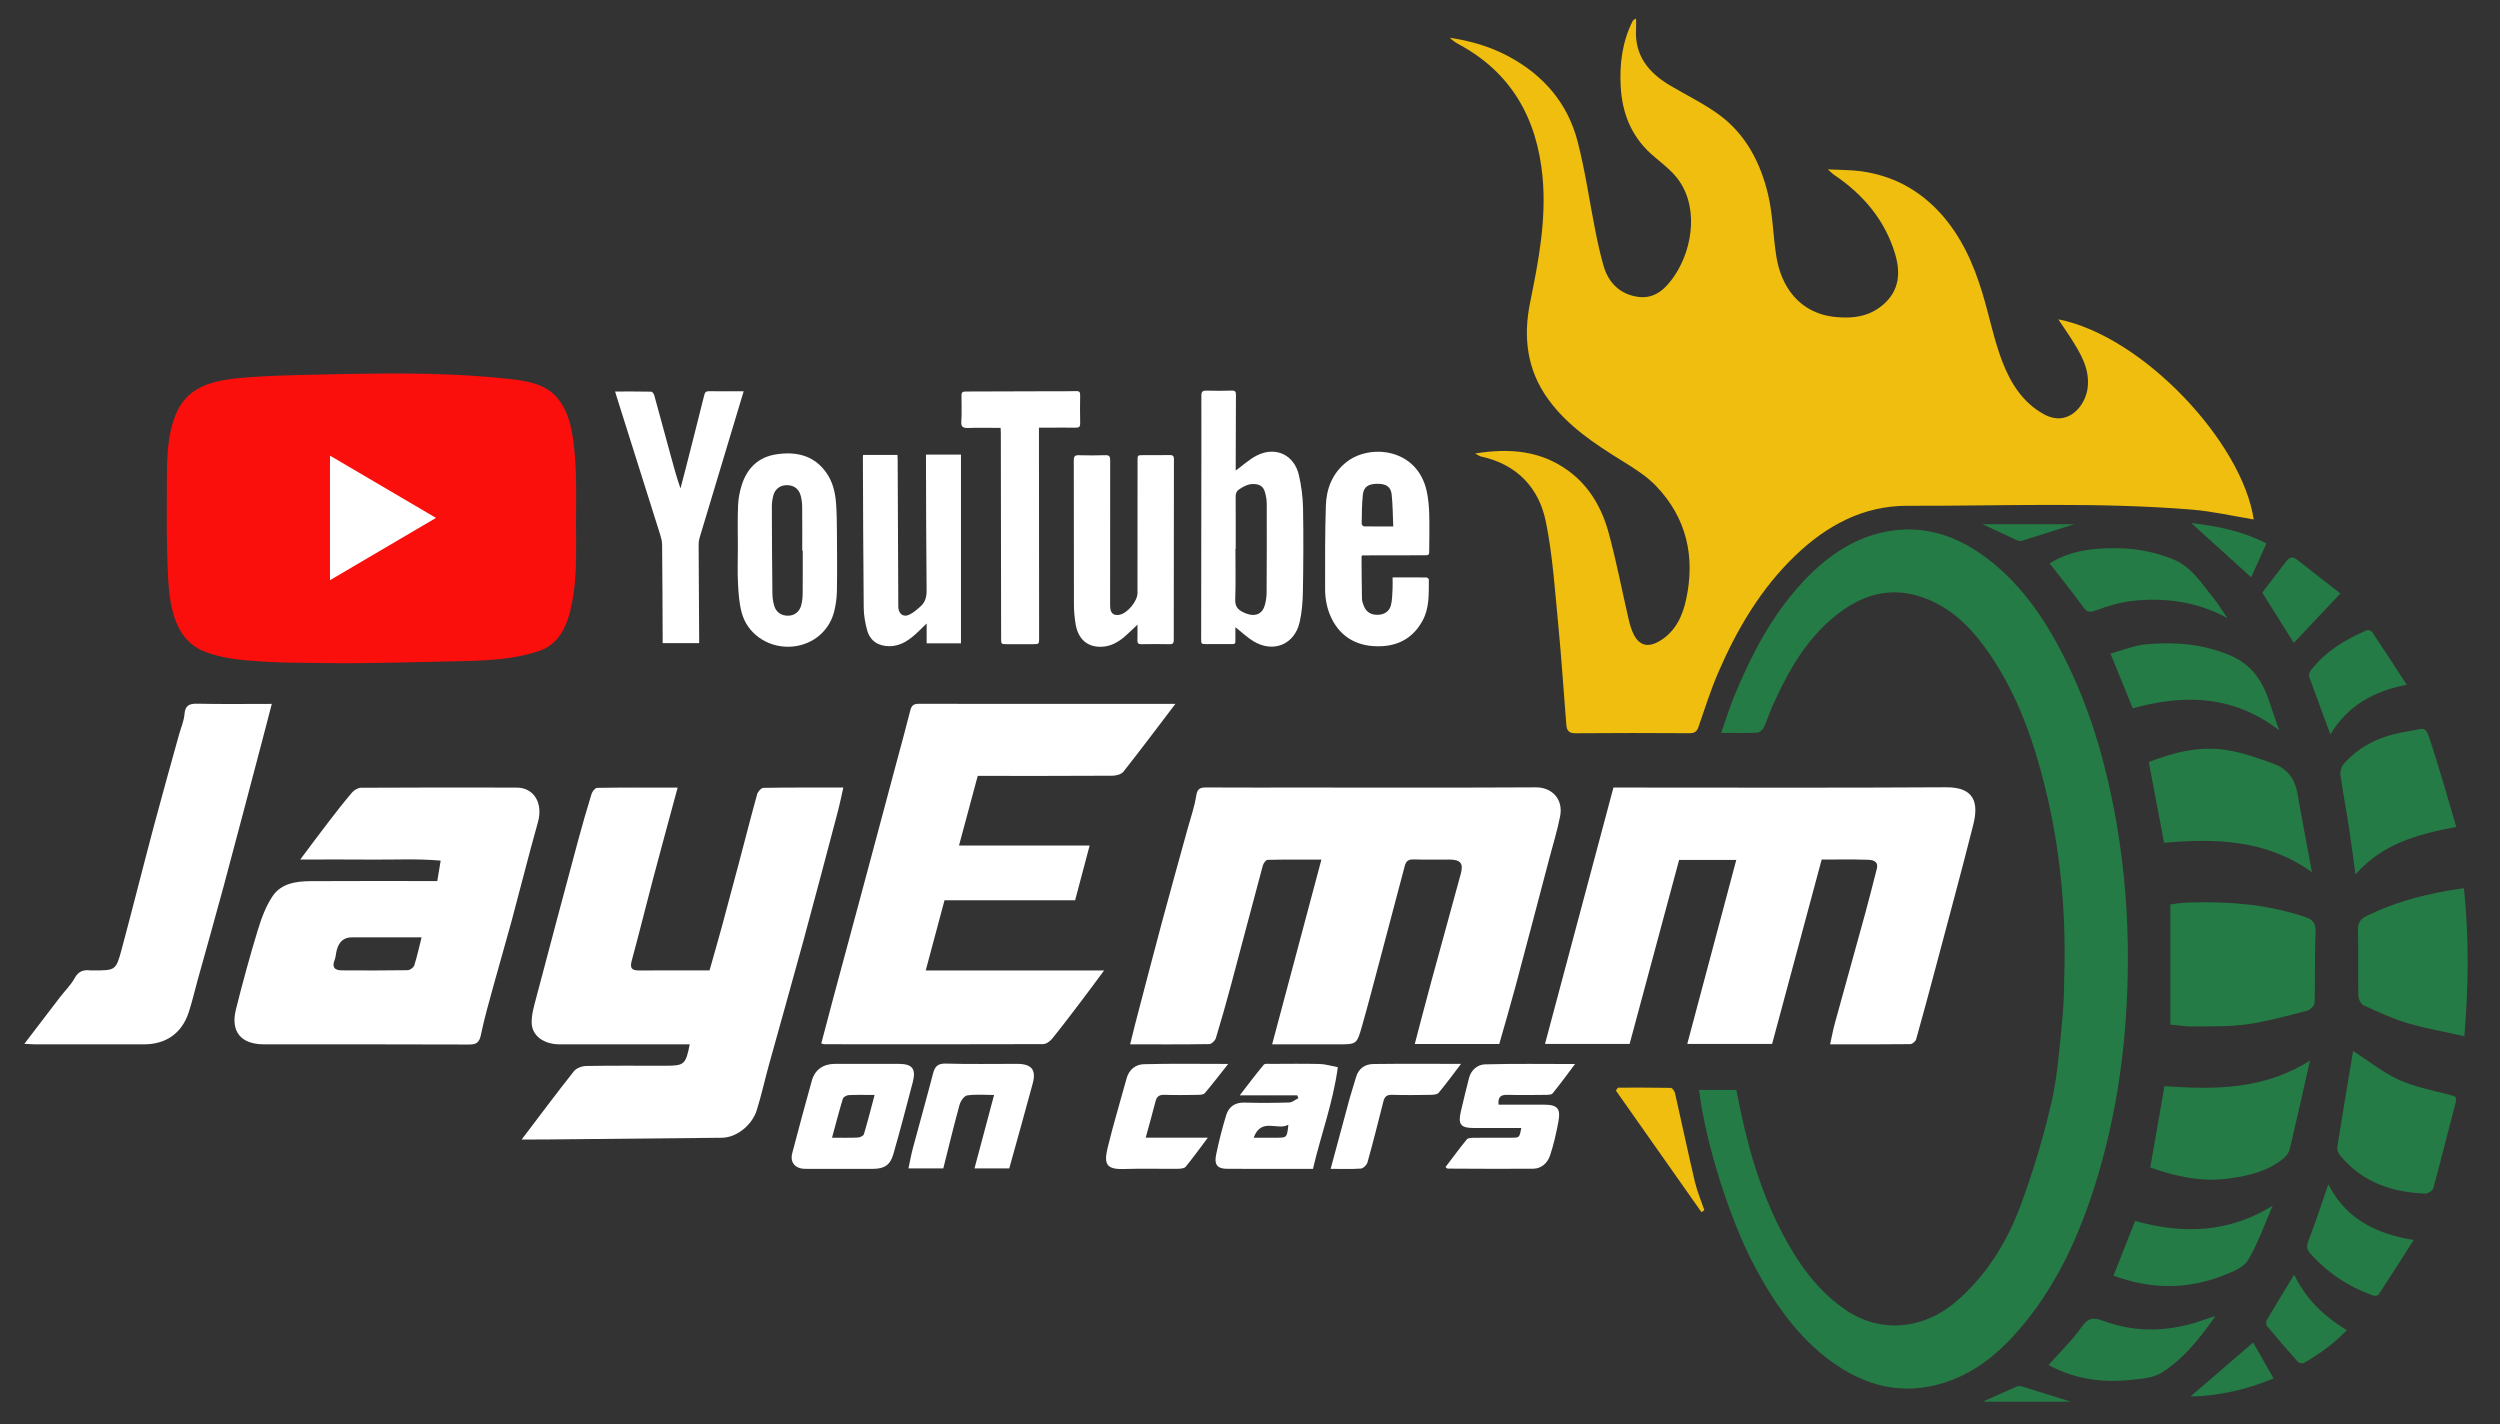
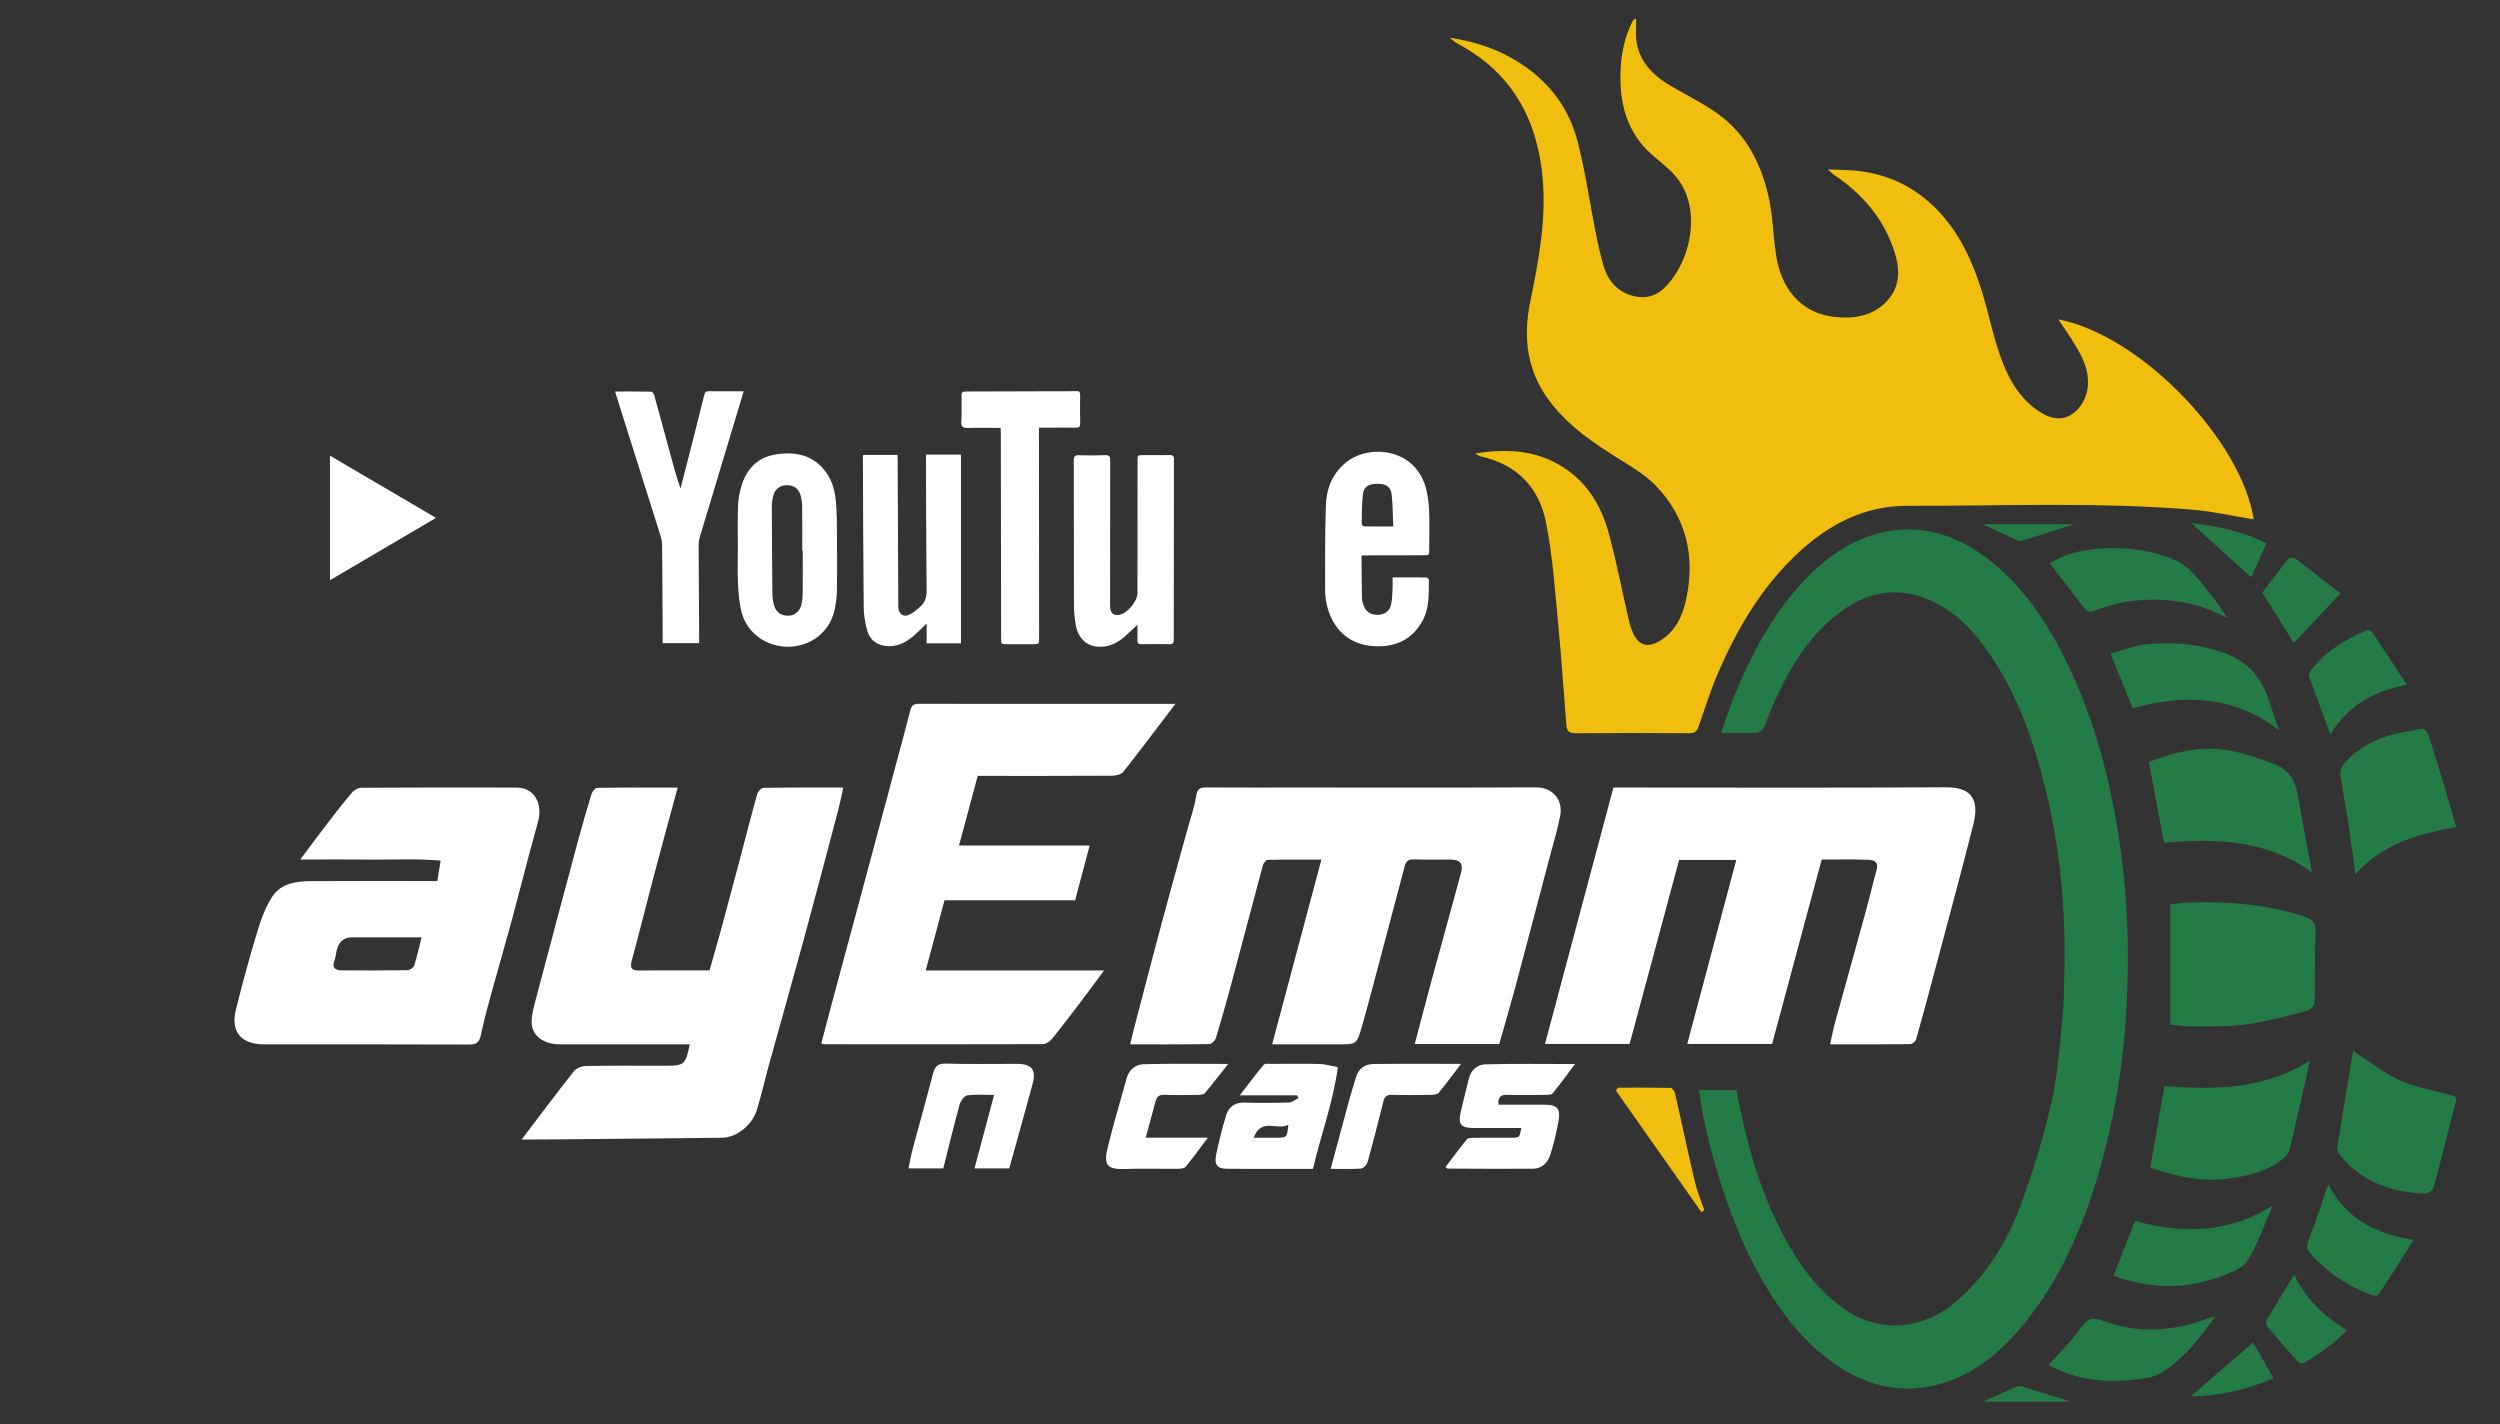
<svg xmlns="http://www.w3.org/2000/svg" version="1.1" id="Layer_1" x="0px" y="0px" width="711.084px" height="405.092px" viewBox="0 0 711.084 405.092" enable-background="new 0 0 711.084 405.092" xml:space="preserve">
  <rect x="0" y="0" width="711.084" height="405.092" fill="#333333" stroke="none" />
  <g>
    <path fill-rule="evenodd" clip-rule="evenodd" fill="#EFBE0F" d="M519.889,48.176c3.646,0.188,6.562,0.135,9.416,0.526   c8.869,1.217,16.34,5.123,22.444,11.767c6.065,6.604,9.571,14.508,12.12,22.914c1.963,6.472,3.248,13.186,5.662,19.474   c2.319,6.042,5.777,11.626,11.791,14.95c6.861,3.792,11.74-2.314,12.438-7.225c0.794-5.574-1.971-10.038-4.766-14.454   c-1.103-1.741-2.293-3.427-3.554-5.301c24.038,4.706,52.322,34.958,55.595,56.92c-5.729-0.933-11.644-2.308-17.628-2.796   c-26.943-2.201-53.951-1.009-80.93-1.087c-12.501-0.036-22.902,5.603-31.801,14.13c-9.84,9.43-16.597,20.934-21.951,33.298   c-2.189,5.055-3.828,10.351-5.652,15.56c-0.469,1.338-1.229,1.706-2.621,1.698c-10.789-0.062-21.579-0.085-32.368,0.013   c-1.87,0.018-2.442-0.843-2.565-2.359c-0.767-9.475-1.367-18.964-2.289-28.422c-0.955-9.8-1.578-19.698-3.52-29.317   c-1.978-9.794-8.27-16.4-18.451-18.621c-0.424-0.093-0.801-0.39-1.707-0.849c9.867-1.608,18.758-0.821,26.617,4.962   c5.98,4.401,9.504,10.652,11.403,17.637c2.185,8.032,3.745,16.233,5.624,24.351c0.344,1.483,0.755,2.993,1.416,4.354   c1.68,3.453,4.232,3.984,7.605,1.93c4.426-2.694,6.376-7.132,7.373-11.712c2.637-12.114,0.165-23.212-8.569-32.313   c-2.731-2.846-6.245-5.029-9.64-7.132c-7.832-4.852-15.449-9.857-20.992-17.481c-6.129-8.43-7.166-17.786-5.16-27.62   c2.398-11.762,4.654-23.568,3.531-35.595c-1.541-16.49-8.749-29.682-23.829-37.771c-0.916-0.491-1.771-1.096-2.545-1.862   c5.845,0.869,11.417,2.479,16.612,5.246c9.963,5.306,16.885,13.304,19.722,24.216c2.185,8.399,3.378,17.054,5.083,25.581   c0.656,3.289,1.375,6.578,2.3,9.8c1.445,5.033,4.893,8.25,10.041,8.874c4.726,0.572,7.827-2.552,10.234-6.172   c5.278-7.939,6.958-20.357,0.108-28.307c-2.033-2.36-4.662-4.206-6.984-6.324c-5.604-5.114-8.113-11.64-8.518-19.067   c-0.346-6.37,0.426-12.562,3.281-18.368c0.176-0.358,0.418-0.686,1.092-0.933c0,0.959,0.051,1.919-0.008,2.874   c-0.467,7.629,3.574,12.54,9.728,16.177c4.608,2.725,9.481,5.08,13.79,8.213c7.697,5.598,11.892,13.746,14.035,22.752   c1.385,5.814,1.413,11.938,2.392,17.867c1.31,7.928,6.179,15.945,16.806,16.995c5.195,0.513,9.953-0.188,13.934-3.872   c4.328-4.005,4.525-9.021,2.982-14.135c-2.922-9.675-9.137-16.936-17.445-22.508C521.211,49.407,520.908,49.074,519.889,48.176z" />
    <path fill-rule="evenodd" clip-rule="evenodd" fill="#247B45" d="M493.887,310.009c2.646,14.158,6.346,27.846,12.966,40.568   c4.476,8.602,9.926,16.404,18.125,22.012c9.846,6.732,22.14,5.592,31.399-2.377c8.736-7.518,14.569-17.08,18.471-27.672   c3.487-9.467,6.416-19.205,8.672-29.037c1.772-7.723,2.291-15.754,3.084-23.676c0.483-4.84,0.51-9.732,0.604-14.604   c0.337-17.215-1.33-34.207-5.438-50.971c-3.304-13.479-7.854-26.417-15.681-37.965c-4.503-6.643-9.867-12.502-17.529-15.73   c-8.604-3.624-16.656-2.392-24.158,2.84c-9.846,6.865-15.525,16.872-20.293,27.511c-0.892,1.989-1.507,4.106-2.46,6.062   c-0.321,0.66-1.274,1.393-1.971,1.426c-3.214,0.151-6.438,0.066-10.112,0.066c1.333-3.774,2.412-7.327,3.826-10.741   c4.78-11.535,10.506-22.537,19.045-31.822c6.57-7.146,14.238-12.748,23.914-14.662c9.723-1.923,18.709,0.536,26.816,6.125   c10.789,7.436,17.996,17.847,23.822,29.307c7.633,15.012,12.168,31.027,15.039,47.562c2.236,12.886,3.251,25.892,3.211,38.937   c-0.066,21.807-2.821,43.293-9.423,64.141c-4.46,14.078-10.536,27.459-19.935,39.002c-6.127,7.523-13.311,13.93-22.834,16.961   c-11.758,3.742-22.404,1.072-32.146-6.018c-9.643-7.018-16.226-16.557-21.746-26.908c-7.25-13.596-14.094-35.389-15.884-50.336   C486.734,310.009,490.18,310.009,493.887,310.009z" />
    <path fill-rule="evenodd" clip-rule="evenodd" fill="#FFFFFF" d="M463.518,296.937c-7.981,0-15.794,0-24.071,0   c6.505-24.367,12.96-48.553,19.468-72.931c1.127,0,2.221,0,3.316,0c30.428,0,60.856,0.116,91.283-0.077   c8.175-0.053,9.305,4.487,7.744,10.671c-3.43,13.582-7.107,27.102-10.704,40.64c-1.809,6.809-3.632,13.611-5.548,20.389   c-0.166,0.582-1.083,1.35-1.659,1.357c-7.453,0.092-14.907,0.061-22.806,0.061c0.49-2.195,0.838-4.115,1.352-5.99   c2.868-10.455,5.796-20.895,8.662-31.352c1.146-4.182,2.199-8.389,3.27-12.591c0.572-2.246-1.242-2.519-2.574-2.567   c-4.318-0.156-8.648-0.059-13.107-0.059c-4.714,17.539-9.398,34.965-14.094,52.436c-8.04,0-15.94,0-24.135,0   c4.664-17.508,9.277-34.828,13.939-52.329c-5.471,0-10.619,0-16.258,0C472.938,261.915,468.236,279.396,463.518,296.937z" />
    <path fill-rule="evenodd" clip-rule="evenodd" fill="#FFFFFF" d="M375.852,244.499c-5.247,0-10.284-0.044-15.318,0.072   c-0.469,0.01-1.165,0.96-1.334,1.588c-3.033,11.245-5.975,22.514-8.991,33.764c-1.381,5.148-2.827,10.281-4.381,15.379   c-0.216,0.705-1.219,1.66-1.871,1.672c-7.364,0.117-14.731,0.074-22.512,0.074c0.544-2.191,1.009-4.146,1.518-6.092   c2.495-9.531,4.962-19.07,7.518-28.584c2.387-8.892,4.876-17.756,7.313-26.633c0.861-3.136,1.963-6.235,2.455-9.429   c0.312-2.025,1.135-2.339,2.857-2.329c9.218,0.052,18.437,0.024,27.656,0.024c22.033,0,44.067,0.067,66.1-0.057   c4.479-0.024,7.861,3.258,6.888,8.246c-0.776,3.98-1.987,7.878-3.022,11.809c-3.223,12.23-6.426,24.466-9.696,36.683   c-1.446,5.404-3.035,10.77-4.587,16.252c-7.93,0-15.832,0-24.032,0c1.577-5.979,3.075-11.799,4.65-17.596   c2.794-10.279,5.655-20.542,8.44-30.824c0.804-2.968-0.078-4.013-3.217-4.031c-3.41-0.02-6.824,0.066-10.231-0.038   c-1.455-0.043-2.14,0.502-2.491,1.85c-2.382,9.083-4.788,18.159-7.206,27.233c-1.651,6.201-3.265,12.414-5.028,18.582   c-1.42,4.961-1.508,4.936-6.896,4.936c-6.075,0-12.15,0-18.594,0C366.527,279.462,371.146,262.146,375.852,244.499z" />
    <path fill-rule="evenodd" clip-rule="evenodd" fill="#FFFFFF" d="M148.377,324.114c5.243-6.902,9.962-13.24,14.868-19.428   c0.702-0.885,2.303-1.465,3.5-1.486c7.464-0.133,14.932-0.066,22.398-0.066c5.518,0,5.887-0.314,7.037-6.084   c-12.372,0-24.72,0.016-37.069-0.008c-4.358-0.008-7.732-2.355-7.878-5.994c-0.095-2.383,0.65-4.844,1.271-7.203   c3.934-14.939,7.921-29.864,11.931-44.782c1.194-4.442,2.473-8.864,3.827-13.26c0.213-0.693,1.029-1.704,1.58-1.713   c7.535-0.113,15.071-0.076,22.906-0.076c-2.384,8.83-4.718,17.348-6.977,25.885c-2.057,7.774-3.968,15.589-6.085,23.346   c-0.549,2.01-0.083,2.783,1.944,2.779c6.634-0.016,13.268-0.006,20.186-0.006c1.167-4.135,2.366-8.26,3.495-12.404   c1.661-6.1,3.284-12.209,4.902-18.319c1.709-6.456,3.352-12.931,5.14-19.364c0.208-0.747,1.149-1.829,1.767-1.839   c7.446-0.128,14.896-0.083,22.747-0.083c-0.546,2.417-0.952,4.522-1.499,6.59c-3.277,12.398-6.535,24.802-9.902,37.175   c-3.204,11.775-6.548,23.51-9.801,35.271c-1.177,4.258-2.109,8.59-3.44,12.797c-1.293,4.086-5.614,7.732-9.905,7.773   c-16.937,0.156-33.873,0.332-50.809,0.494C152.703,324.128,150.894,324.114,148.377,324.114z" />
    <path fill-rule="evenodd" clip-rule="evenodd" fill="#FFFFFF" d="M334.314,200.212c-5.144,6.759-9.874,13.077-14.763,19.269   c-0.591,0.749-2.035,1.152-3.087,1.158c-12.718,0.078-25.437,0.051-38.366,0.051c-1.751,6.512-3.496,12.999-5.33,19.814   c12.367,0,24.56,0,37.158,0c-1.428,5.386-2.756,10.391-4.125,15.558c-12.32,0-24.655,0-37.148,0   c-1.773,6.628-3.515,13.138-5.344,19.972c16.916,0,33.55,0,50.729,0c-2.349,3.158-4.355,5.904-6.412,8.611   c-2.75,3.621-5.492,7.252-8.352,10.787c-0.603,0.744-1.699,1.547-2.57,1.551c-20.742,0.076-41.483,0.045-62.225,0.029   c-0.177,0-0.354-0.084-0.88-0.219c1.092-4.143,2.17-8.285,3.28-12.422c2.386-8.891,4.791-17.777,7.183-26.667   c1.714-6.37,3.421-12.743,5.125-19.115c1.984-7.412,3.962-14.826,5.944-22.239c1.259-4.712,2.574-9.41,3.75-14.143   c0.339-1.365,0.822-2.024,2.354-2.022C285.385,200.223,309.535,200.212,334.314,200.212z" />
    <path fill-rule="evenodd" clip-rule="evenodd" fill="#FFFFFF" d="M124.382,250.604c0.305-1.847,0.578-3.505,0.959-5.815   c-6.803-0.599-13.298-0.225-19.767-0.291c-6.517-0.066-13.036-0.015-20.179-0.015c2.861-3.81,5.365-7.204,7.936-10.547   c2.216-2.883,4.448-5.758,6.807-8.521c0.593-0.694,1.697-1.346,2.569-1.351c14.746-0.081,29.492-0.083,44.238-0.045   c5.013,0.014,7.562,4.514,6.057,9.854c-2.619,9.296-4.946,18.673-7.463,27.998c-1.672,6.194-3.495,12.348-5.187,18.538   c-1.261,4.611-2.589,9.217-3.555,13.893c-0.44,2.135-1.186,2.807-3.366,2.797c-19.446-0.082-38.893-0.041-58.339-0.051   c-6.549-0.004-9.566-3.609-7.985-9.936c1.883-7.533,3.927-15.033,6.188-22.461c1.035-3.4,2.31-6.894,4.277-9.803   c2.431-3.593,6.688-4.186,10.767-4.215C100.226,250.55,112.114,250.604,124.382,250.604z M119.912,266.618   c-6.697,0-13.302-0.002-19.907,0c-2.395,0.002-3.608,1.441-4.202,3.553c-0.269,0.953-0.269,1.998-0.632,2.904   c-0.847,2.109,0.084,2.918,2.034,2.928c6.244,0.037,12.489,0.055,18.731-0.047c0.66-0.01,1.696-0.738,1.89-1.346   C118.646,272.04,119.214,269.388,119.912,266.618z" />
-     <path fill-rule="evenodd" clip-rule="evenodd" fill="#FFFFFF" d="M77.309,200.211c-1.031,3.957-1.949,7.526-2.891,11.09   c-3.597,13.613-7.163,27.235-10.818,40.834c-2.392,8.896-4.922,17.756-7.384,26.635c-0.843,3.041-1.547,6.125-2.521,9.123   c-1.935,5.955-6.443,9.146-12.718,9.154c-10.319,0.012-20.639,0.006-30.958-0.002c-0.875-0.002-1.75-0.082-3.093-0.146   c3.562-4.666,6.84-8.977,10.14-13.27c1.387-1.807,3.081-3.434,4.16-5.402c1.083-1.977,2.501-2.453,4.479-2.213   c0.272,0.033,0.552,0.004,0.829,0.004c6.337,0,6.455,0.031,8.11-6.143c3.135-11.692,6.073-23.438,9.184-35.137   c2.295-8.63,4.733-17.223,7.11-25.831c0.529-1.913,1.377-3.798,1.534-5.739c0.208-2.564,1.371-3.06,3.704-3.01   C62.981,200.307,69.792,200.211,77.309,200.211z" />
    <path fill-rule="evenodd" clip-rule="evenodd" fill="#247B45" d="M617.332,291.435c0-11.457,0-22.654,0-34.183   c1.34-0.165,2.846-0.465,4.361-0.519c11.24-0.4,22.357,0.31,33.146,3.828c2.08,0.678,3.91,1.236,3.781,4.271   c-0.287,6.792-0.067,13.602-0.27,20.399c-0.023,0.801-1.275,2.033-2.163,2.262c-5.649,1.447-11.306,3.041-17.062,3.852   c-5.07,0.717-10.273,0.549-15.42,0.621C621.609,291.995,619.508,291.628,617.332,291.435z" />
-     <path fill-rule="evenodd" clip-rule="evenodd" fill="#247B45" d="M700.949,294.733c-5.641-1.268-11.029-2.189-16.232-3.734   c-4.256-1.264-8.332-3.18-12.387-5.031c-0.781-0.357-1.521-1.75-1.539-2.682c-0.129-6.266,0.053-12.541-0.109-18.805   c-0.053-2.104,0.768-3.132,2.494-3.981c7.184-3.535,14.795-5.679,22.635-7.094c1.604-0.289,3.223-0.502,5.018-0.778   C702.281,266.603,702.145,280.245,700.949,294.733z" />
    <path fill-rule="evenodd" clip-rule="evenodd" fill="#247B45" d="M657.6,248.092c-13.052-9.322-27.268-9.65-42.059-8.375   c-1.433-7.557-2.867-15.125-4.356-22.973c7.044-2.748,14.325-4.58,21.876-3.443c4.703,0.708,9.316,2.352,13.812,4.004   c3.738,1.374,5.922,4.32,6.617,8.395C654.73,232.975,656.145,240.221,657.6,248.092z" />
    <path fill-rule="evenodd" clip-rule="evenodd" fill="#247B45" d="M615.645,308.931c14.433,1.047,28.428,0.979,41.398-7.277   c-1.906,8.414-3.777,16.84-5.767,25.236c-0.224,0.941-0.956,1.92-1.722,2.555c-4.457,3.695-9.848,4.947-15.418,5.74   c-7.734,1.1-15.074-0.49-22.533-3.105C612.944,324.392,614.283,316.728,615.645,308.931z" />
    <path fill-rule="evenodd" clip-rule="evenodd" fill="#247B45" d="M669.361,298.944c4.273,2.77,8.287,6.053,12.85,8.135   c4.568,2.086,9.662,3.061,14.578,4.326c1.41,0.361,2.143,0.49,1.678,2.232c-2.15,8.09-4.137,16.227-6.34,24.305   c-0.191,0.705-1.549,1.596-2.33,1.562c-9.471-0.395-17.912-3.244-24.168-10.828c-0.512-0.621-0.951-1.643-0.834-2.385   c1.416-9.006,2.941-17.992,4.447-26.982C669.287,299.046,669.412,298.796,669.361,298.944z" />
    <path fill-rule="evenodd" clip-rule="evenodd" fill="#247B45" d="M698.641,235.202c-11.043,2.081-21.105,4.827-28.652,13.529   c-0.691-4.957-1.273-9.526-1.975-14.077c-0.738-4.774-1.66-9.521-2.326-14.303c-0.131-0.946,0.244-2.249,0.869-2.97   c4.744-5.481,11.029-8.201,18.012-9.299c5.695-0.896,5.127-2.199,7.215,4.229C694.219,219.81,696.324,227.417,698.641,235.202z" />
-     <path fill-rule="evenodd" clip-rule="evenodd" fill="#FFFFFF" d="M238.643,332.464c-3.223,0-6.445,0.031-9.667-0.01   c-2.824-0.035-4.325-1.826-3.636-4.451c1.81-6.896,3.656-13.783,5.578-20.648c0.862-3.076,3.231-4.738,6.5-4.754   c6.077-0.025,12.154-0.025,18.23,0.002c3.898,0.018,4.968,1.416,3.95,5.312c-1.775,6.799-3.562,13.596-5.493,20.35   c-0.895,3.127-2.57,4.182-5.794,4.197C245.088,332.476,241.865,332.464,238.643,332.464z M248.768,311.44   c-2.793,0-5.09-0.068-7.377,0.049c-0.585,0.031-1.505,0.543-1.651,1.021c-1.089,3.576-2.023,7.201-3.082,11.094   c2.781,0,5.079,0.064,7.369-0.045c0.599-0.029,1.557-0.492,1.695-0.953C246.8,319.015,247.718,315.376,248.768,311.44z" />
    <path fill-rule="evenodd" clip-rule="evenodd" fill="#FFFFFF" d="M373.453,332.464c-8.44,0-16.45,0.029-24.46-0.018   c-2.716-0.016-3.681-1.176-3.09-4.004c0.792-3.789,1.729-7.561,2.87-11.258c0.731-2.373,2.477-3.652,5.193-3.572   c4.232,0.127,8.475,0.105,12.707-0.025c0.887-0.025,1.752-0.797,2.627-1.225c-0.107-0.271-0.213-0.545-0.32-0.816   c-5.201,0-10.402,0-16.348,0c2.512-3.246,4.594-6.043,6.832-8.711c0.33-0.393,1.391-0.229,2.113-0.232   c4.605-0.016,9.212-0.08,13.814,0.031c1.566,0.039,3.123,0.539,5.13,0.912C379.164,313.704,375.683,322.856,373.453,332.464z    M356.589,323.606c2.474,0,4.456,0.004,6.437,0c3.033-0.006,3.033-0.008,3.432-3.705   C363.407,321.696,358.733,317.706,356.589,323.606z" />
    <path fill-rule="evenodd" clip-rule="evenodd" fill="#FFFFFF" d="M411.154,331.954c2.006-2.639,3.962-5.318,6.064-7.879   c0.349-0.424,1.332-0.441,2.023-0.449c3.592-0.041,7.186-0.006,10.777-0.025c2.168-0.01,2.168-0.033,2.691-2.756   c-4.53,0-9,0.006-13.471-0.002c-3.812-0.008-4.594-1.021-3.695-4.82c0.748-3.16,1.491-6.324,2.314-9.467   c0.602-2.299,2.471-3.762,4.533-3.816c8.336-0.227,16.682-0.094,25.602-0.094c-2.348,3.111-4.293,5.795-6.387,8.357   c-0.342,0.418-1.336,0.41-2.029,0.416c-3.592,0.039-7.188,0.088-10.777-0.01c-1.844-0.051-2.798,0.52-2.56,2.791   c4.29,0,8.589-0.01,12.886,0.004c3.884,0.012,4.85,1.066,4.116,4.936c-0.605,3.193-1.312,6.396-2.343,9.473   c-0.713,2.125-2.387,3.795-4.834,3.814c-8.104,0.068-16.209-0.004-24.314-0.037C411.618,332.388,411.485,332.202,411.154,331.954z" />
    <path fill-rule="evenodd" clip-rule="evenodd" fill="#FFFFFF" d="M287.064,332.337c-3.395,0-6.508,0-9.885,0   c1.857-6.961,3.665-13.738,5.573-20.895c-2.604,0-5.16-0.227-7.635,0.125c-0.851,0.121-1.887,1.582-2.171,2.615   c-1.65,5.996-3.103,12.049-4.64,18.15c-3.329,0-6.435,0-9.91,0c0.43-1.988,0.762-3.893,1.26-5.754   c1.887-7.062,3.882-14.096,5.714-21.172c0.533-2.057,1.339-2.955,3.692-2.885c6.722,0.201,13.454,0.064,20.182,0.074   c4.169,0.006,5.553,1.654,4.491,5.596C291.573,316.224,289.311,324.228,287.064,332.337z" />
    <path fill-rule="evenodd" clip-rule="evenodd" fill="#247B45" d="M600.287,185.895c3.488-0.942,6.768-2.338,10.145-2.638   c8.086-0.718,16.033-0.134,23.744,3.09c6.458,2.698,9.59,7.692,11.541,13.908c0.727,2.315,1.568,4.594,2.561,7.477   c-13.113-10.087-27.066-10.288-41.656-6.271C604.537,196.338,602.494,191.318,600.287,185.895z" />
    <path fill-rule="evenodd" clip-rule="evenodd" fill="#247B45" d="M607.293,347.269c13.622,3.848,26.623,3.393,39.145-4.326   c-2.287,5.215-4.162,10.674-7.051,15.529c-1.248,2.098-4.453,3.299-7.006,4.305c-10.286,4.049-20.652,3.979-31.236,0.066   C603.206,357.622,605.195,352.579,607.293,347.269z" />
    <path fill-rule="evenodd" clip-rule="evenodd" fill="#247B45" d="M633.549,175.811c-8.584-4.688-17.713-5.945-27.175-4.869   c-3.483,0.396-6.958,1.452-10.255,2.689c-1.875,0.704-2.609,0.395-3.707-1.123c-2.986-4.13-6.201-8.096-9.424-12.251   c3.833-2.46,8.39-3.72,13.077-4.117c7.642-0.648,15.154,0.021,22.367,3.088c5.056,2.15,7.665,6.646,10.899,10.554   C630.891,171.665,632.152,173.793,633.549,175.811z" />
    <path fill-rule="evenodd" clip-rule="evenodd" fill="#FFFFFF" d="M349.345,302.616c-2.522,3.182-4.534,5.818-6.686,8.336   c-0.364,0.426-1.331,0.455-2.022,0.465c-3.134,0.047-6.27,0.092-9.401-0.012c-1.434-0.047-2.192,0.412-2.551,1.814   c-0.868,3.387-1.821,6.75-2.81,10.377c5.836,0,11.428,0,17.668,0c-2.306,3.066-4.222,5.746-6.312,8.281   c-0.4,0.486-1.486,0.555-2.257,0.562c-5.069,0.047-10.144-0.109-15.208,0.061c-5.099,0.174-5.853-1.359-4.688-6.162   c1.595-6.57,3.579-13.045,5.351-19.572c0.693-2.555,2.578-4.008,4.915-4.072C333.043,302.485,340.751,302.616,349.345,302.616z" />
    <path fill-rule="evenodd" clip-rule="evenodd" fill="#247B45" d="M630.127,374.376c-4.568,6.48-9.112,12.193-15.299,16.076   c-2.457,1.543-5.907,1.738-8.956,2.053c-7.772,0.801-15.313-0.182-22.366-3.809c-0.324-0.166-0.639-0.35-0.822-0.451   c3.32-3.742,6.695-6.982,9.352-10.734c1.797-2.539,3.129-2.967,6.044-1.875c9.909,3.713,19.876,3.139,29.72-0.561   C628.354,374.868,628.938,374.731,630.127,374.376z" />
    <path fill-rule="evenodd" clip-rule="evenodd" fill="#247B45" d="M686.529,352.704c-3.479,5.449-6.684,10.512-9.973,15.521   c-0.203,0.311-1.127,0.414-1.588,0.252c-6.996-2.475-12.985-6.477-17.922-12.033c-0.98-1.104-1.021-2.086-0.428-3.6   c2.016-5.137,3.693-10.408,5.63-16.008C667.188,346.579,675.566,350.888,686.529,352.704z" />
    <path fill-rule="evenodd" clip-rule="evenodd" fill="#FFFFFF" d="M415.567,302.599c-2.381,3.119-4.282,5.74-6.356,8.217   c-0.41,0.49-1.477,0.584-2.244,0.596c-3.688,0.059-7.377,0.1-11.061-0.008c-1.503-0.045-2.098,0.584-2.432,1.912   c-1.457,5.779-2.916,11.561-4.514,17.303c-0.203,0.73-1.188,1.709-1.871,1.76c-2.74,0.201-5.502,0.082-8.606,0.082   c1.851-6.879,3.609-13.477,5.407-20.062c0.545-1.996,1.238-3.947,1.791-5.939c0.711-2.561,2.544-3.793,5.002-3.822   C398.698,302.538,406.715,302.599,415.567,302.599z" />
    <path fill-rule="evenodd" clip-rule="evenodd" fill="#247B45" d="M684.547,194.747c-9.635,1.929-16.855,6.078-21.705,14.137   c-2.062-5.571-4.074-10.939-6.01-16.335c-0.168-0.469-0.01-1.253,0.299-1.664c4.131-5.507,9.807-8.928,15.994-11.604   c0.404-0.176,1.348,0.103,1.594,0.469C677.949,184.575,681.1,189.456,684.547,194.747z" />
    <path fill-rule="evenodd" clip-rule="evenodd" fill="#EFBE0F" d="M483.952,344.778c-8.11-11.525-16.222-23.053-24.332-34.578   c0.188-0.279,0.377-0.559,0.565-0.838c5.016,0,10.031-0.039,15.043,0.066c0.423,0.008,1.07,0.904,1.201,1.482   c1.904,8.373,3.664,16.779,5.63,25.139c0.654,2.779,1.797,5.445,2.716,8.164C484.501,344.401,484.227,344.591,483.952,344.778z" />
    <path fill-rule="evenodd" clip-rule="evenodd" fill="#247B45" d="M652.533,362.567c3.346,6.916,8.441,11.812,14.988,15.801   c-3.668,3.771-7.75,6.752-12.172,9.283c-0.411,0.234-1.43,0.059-1.752-0.299c-2.986-3.332-5.907-6.723-8.769-10.164   c-0.301-0.361-0.339-1.285-0.09-1.709C647.226,371.251,649.797,367.071,652.533,362.567z" />
    <path fill-rule="evenodd" clip-rule="evenodd" fill="#247B45" d="M643.459,168.561c2.187-2.849,4.521-5.867,6.829-8.905   c0.962-1.265,1.876-1.429,3.203-0.366c4.095,3.279,8.276,6.453,12.214,9.506c-4.662,4.935-8.998,9.524-13.278,14.058   C649.799,178.667,646.83,173.936,643.459,168.561z" />
    <path fill-rule="evenodd" clip-rule="evenodd" fill="#247B45" d="M640.873,381.856c1.795,3.156,3.758,6.607,5.805,10.209   c-7.685,3.209-15.812,5.025-23.652,5.156C628.838,392.218,634.96,386.948,640.873,381.856z" />
    <path fill-rule="evenodd" clip-rule="evenodd" fill="#247B45" d="M640.306,164.202c-5.608-5.075-11.247-10.18-17.037-15.419   c7.374,0.821,14.6,2.294,21.396,5.804C643.174,157.873,641.699,161.128,640.306,164.202z" />
    <path fill-rule="evenodd" clip-rule="evenodd" fill="#247B45" d="M590.011,149.101c-3.466,1.101-9.225,2.942-14.999,4.735   c-0.41,0.126-0.98-0.017-1.396-0.207c-3.2-1.459-6.381-2.961-9.736-4.528C573.41,149.101,582.887,149.101,590.011,149.101z" />
    <path fill-rule="evenodd" clip-rule="evenodd" fill="#247B45" d="M563.995,398.679c3.146-1.412,6.431-2.924,9.757-4.34   c0.471-0.199,1.17-0.035,1.711,0.129c4.932,1.51,9.854,3.059,13.546,4.211C581.543,398.679,572.669,398.679,563.995,398.679z" />
  </g>
  <g>
    <g>
-       <path fill="#FA0F0C" d="M163.796,134.618c-0.047-1.379-0.119-2.757-0.225-4.134c-0.447-5.836-1.098-12.521-4.954-17.19    c-3.3-3.995-8.412-4.898-13.265-5.448c-6.145-0.695-12.319-1.115-18.498-1.351c-12.515-0.478-25.042-0.201-37.559,0.078    c-6.43,0.143-12.864,0.286-19.276,0.796c-7.873,0.627-15.971,1.781-19.638,9.648c-3.292,7.062-2.883,16.028-2.925,23.626    c-0.038,6.812-0.06,13.628,0.213,20.435c0.354,8.835,0.879,20.344,10.416,24.218c5.091,2.069,11.239,2.531,16.676,2.884    c5.764,0.375,11.542,0.33,17.314,0.416c12.105,0.18,24.208-0.235,36.311-0.476c8.405-0.167,17.033-0.262,25.077-3.006    c6.943-2.369,8.754-9.894,9.693-16.421c0.933-6.485,0.695-13.065,0.685-19.596C163.834,144.273,163.962,139.44,163.796,134.618z" />
      <path fill="#FFFFFF" d="M124.01,147.308c-10.167-5.971-20.111-11.812-30.152-17.709c0,11.9,0,23.6,0,35.427    C103.932,159.106,113.879,153.261,124.01,147.308z" />
    </g>
    <g>
      <path fill="#FFFFFF" d="M263.377,129.307c3.401,0,6.609,0,9.955,0c0,17.904,0,35.745,0,53.67c-3.18,0-6.38,0-9.761,0    c0-1.829,0-3.628,0-5.641c-0.925,0.904-1.639,1.622-2.374,2.316c-2.318,2.189-4.76,4.122-8.188,4.145    c-3.1,0.021-5.473-1.441-6.33-4.426c-0.607-2.114-0.985-4.367-1.009-6.562c-0.148-14.241-0.174-28.483-0.236-42.725    c-0.001-0.197,0.033-0.394,0.06-0.693c3.208,0,6.409,0,9.768,0c0.021,0.427,0.06,0.883,0.062,1.34    c0.062,13.685,0.119,27.37,0.178,41.054c0.002,0.397-0.022,0.8,0.027,1.191c0.211,1.668,1.416,2.591,2.95,1.928    c1.226-0.531,2.297-1.493,3.323-2.394c1.349-1.184,1.777-2.688,1.757-4.554c-0.133-12.292-0.136-24.585-0.181-36.877    C263.376,130.53,263.377,129.981,263.377,129.307z" />
      <path fill="#FFFFFF" d="M211.525,111.29c-1.786,5.934-3.511,11.676-5.24,17.417c-2.442,8.107-4.894,16.211-7.319,24.324    c-0.179,0.597-0.257,1.247-0.254,1.871c0.038,8.871,0.098,17.741,0.152,26.612c0.003,0.433,0,0.866,0,1.415    c-3.458,0-6.844,0-10.379,0c0-0.453,0.002-0.879,0-1.306c-0.043-8.91-0.066-17.821-0.16-26.73    c-0.011-1.045-0.326-2.113-0.644-3.125c-4.099-13.043-8.224-26.079-12.342-39.117c-0.117-0.369-0.22-0.741-0.383-1.293    c3.533,0,6.905-0.026,10.275,0.044c0.3,0.007,0.746,0.599,0.854,0.993c1.606,5.784,3.165,11.581,4.736,17.374    c0.827,3.049,1.657,6.098,2.733,9.162c0.525-2.012,1.059-4.021,1.571-6.035c1.735-6.819,3.479-13.636,5.171-20.466    c0.208-0.84,0.5-1.176,1.409-1.16C204.919,111.324,208.135,111.29,211.525,111.29z" />
      <path fill="#FFFFFF" d="M209.875,156.087c0-4.094-0.115-8.192,0.049-12.279c0.081-2,0.468-4.047,1.086-5.953    c1.543-4.762,4.749-7.874,9.815-8.632c5.669-0.85,10.727,0.273,14.243,5.277c1.784,2.539,2.483,5.503,2.725,8.54    c0.208,2.611,0.233,5.24,0.252,7.862c0.042,5.725,0.099,11.451,0,17.174c-0.035,2.008-0.309,4.061-0.815,6.003    c-1.537,5.894-6.774,9.808-12.945,9.879c-6.206,0.071-11.77-3.832-13.332-9.734c-0.703-2.656-0.9-5.478-1.043-8.24    c-0.172-3.291-0.041-6.597-0.041-9.897C209.868,156.087,209.873,156.087,209.875,156.087z M228.325,156.613    c-0.047,0-0.093,0-0.14,0c0-4.175,0.031-8.35-0.021-12.524c-0.014-1.1-0.159-2.234-0.471-3.285    c-0.559-1.879-2.033-2.841-3.96-2.804c-1.897,0.036-3.312,1.099-3.795,3.014c-0.25,0.993-0.4,2.039-0.398,3.061    c0.018,8.231,0.063,16.461,0.154,24.692c0.013,1.176,0.183,2.387,0.511,3.516c0.546,1.877,2.026,2.854,3.94,2.841    c1.79-0.011,3.23-1.049,3.74-2.932c0.297-1.096,0.409-2.27,0.423-3.411C228.355,164.725,228.325,160.668,228.325,156.613z" />
-       <path fill="#FFFFFF" d="M351.479,133.841c2.024-1.474,3.829-3.164,5.943-4.252c5.319-2.735,10.669-0.289,12.021,5.522    c0.715,3.073,1.126,6.277,1.186,9.431c0.148,7.913,0.098,15.832-0.041,23.745c-0.052,2.925-0.28,5.909-0.941,8.747    c-1.462,6.27-7.404,8.725-12.977,5.442c-1.885-1.11-3.497-2.683-5.279-4.08c0,0.891,0.014,1.905-0.003,2.919    c-0.034,2.088,0.226,1.871-1.828,1.884c-2.108,0.014-4.216,0.013-6.324,0.006c-1.578-0.005-1.587-0.013-1.585-1.557    c0.013-12.609,0.028-25.218,0.043-37.828c0.014-10.421,0.047-20.843,0.017-31.264c-0.004-1.171,0.358-1.482,1.483-1.447    c2.385,0.074,4.774,0.062,7.159-0.013c0.984-0.03,1.199,0.329,1.192,1.234c-0.047,6.603-0.05,13.206-0.065,19.808    C351.478,132.761,351.479,133.383,351.479,133.841z M351.478,156.144c-0.026,0-0.055,0-0.081,0c0,4.809,0.111,9.623-0.056,14.426    c-0.066,1.907,0.76,2.866,2.267,3.573c0.465,0.219,0.946,0.422,1.439,0.562c2.32,0.661,4.057-0.231,4.701-2.542    c0.318-1.136,0.51-2.346,0.518-3.524c0.056-8.466,0.068-16.932,0.04-25.398c-0.004-1.096-0.213-2.222-0.516-3.28    c-0.452-1.577-1.447-2.219-3.096-2.288c-1.599-0.068-2.91,0.624-4.188,1.478c-0.772,0.516-1.054,1.155-1.047,2.088    C351.498,146.207,351.478,151.175,351.478,156.144z" />
      <path fill="#FFFFFF" d="M323.533,177.674c-1.291,1.212-2.379,2.295-3.533,3.303c-1.863,1.625-3.947,2.83-6.489,2.975    c-4.061,0.233-6.824-2.042-7.553-6.35c-0.311-1.833-0.488-3.713-0.493-5.572c-0.041-13.682-0.01-27.365-0.044-41.047    c-0.003-1.108,0.243-1.543,1.434-1.504c2.503,0.081,5.013,0.069,7.516-0.011c1.113-0.036,1.404,0.333,1.401,1.42    c-0.033,13.245-0.021,26.489-0.018,39.734c0,0.715-0.021,1.433,0.022,2.147c0.102,1.703,1.061,2.424,2.718,2.079    c2.228-0.463,5.04-3.877,5.042-6.125c0.008-12.568,0.015-25.137,0.023-37.706c0.001-1.546,0.006-1.551,1.56-1.556    c2.506-0.008,5.012,0.021,7.517-0.03c0.893-0.019,1.27,0.196,1.268,1.179c-0.039,17.143-0.051,34.285-0.05,51.427    c0,0.841-0.214,1.212-1.137,1.194c-2.704-0.051-5.409-0.046-8.113-0.003c-0.851,0.013-1.109-0.302-1.083-1.112    C323.565,180.704,323.533,179.288,323.533,177.674z" />
      <path fill="#FFFFFF" d="M396.098,164.227c3.361,0,6.496-0.014,9.631,0.026c0.24,0.003,0.687,0.379,0.685,0.577    c-0.048,3.965,0.217,7.995-1.764,11.659c-2.495,4.616-6.396,7.046-11.632,7.309c-6.696,0.335-11.673-2.454-14.331-8.019    c-1.239-2.594-1.78-5.375-1.782-8.212c-0.006-7.913-0.049-15.831,0.214-23.737c0.159-4.779,1.78-9.074,5.686-12.268    c6.646-5.434,20.3-4.192,22.999,8.151c0.455,2.082,0.643,4.247,0.711,6.382c0.108,3.416,0.016,6.839,0.002,10.259    c-0.007,1.581-0.013,1.584-1.543,1.587c-5.369,0.011-10.738,0.019-16.106,0.027c-0.476,0-0.949,0-1.412,0    c-0.085,0.157-0.187,0.256-0.187,0.356c0.025,3.973,0.031,7.946,0.116,11.917c0.016,0.732,0.273,1.492,0.561,2.18    c0.732,1.756,2.109,2.543,4.088,2.447c1.78-0.087,3.17-0.996,3.604-2.765c0.354-1.444,0.358-2.98,0.449-4.48    C396.149,166.56,396.098,165.489,396.098,164.227z M396.287,149.75c-0.14-3.143-0.131-6.152-0.453-9.125    c-0.237-2.182-1.576-3.014-3.996-3.016c-2.587-0.002-3.948,0.832-4.194,3.076c-0.303,2.749-0.279,5.536-0.337,8.307    c-0.006,0.248,0.418,0.72,0.649,0.724C390.644,149.768,393.331,149.75,396.287,149.75z" />
      <path fill="#FFFFFF" d="M284.608,121.693c-2.535,0-4.99,0.022-7.444-0.009c-1.173-0.015-2.728,0.289-3.4-0.327    c-0.597-0.545-0.237-2.163-0.253-3.309c-0.024-1.83,0.046-3.662-0.031-5.488c-0.042-0.986,0.337-1.201,1.238-1.201    c8.154-0.003,16.309-0.045,24.463-0.075c2.307-0.008,4.615,0.032,6.919-0.042c0.942-0.031,1.144,0.327,1.132,1.173    c-0.039,2.665-0.049,5.331,0.005,7.995c0.019,0.939-0.291,1.245-1.225,1.232c-2.823-0.04-5.648-0.002-8.472,0.005    c-0.628,0.001-1.255,0-2.025,0c0,0.884,0,1.629,0,2.373c0.015,19.133,0.03,38.266,0.044,57.399    c0.002,1.801-0.003,1.804-1.795,1.807c-2.467,0.003-4.933,0.001-7.399-0.002c-1.59-0.001-1.608-0.005-1.612-1.656    c-0.021-10.7-0.032-21.4-0.047-32.1c-0.012-8.791-0.022-17.582-0.037-26.372C284.667,122.667,284.633,122.24,284.608,121.693z" />
    </g>
  </g>
</svg>